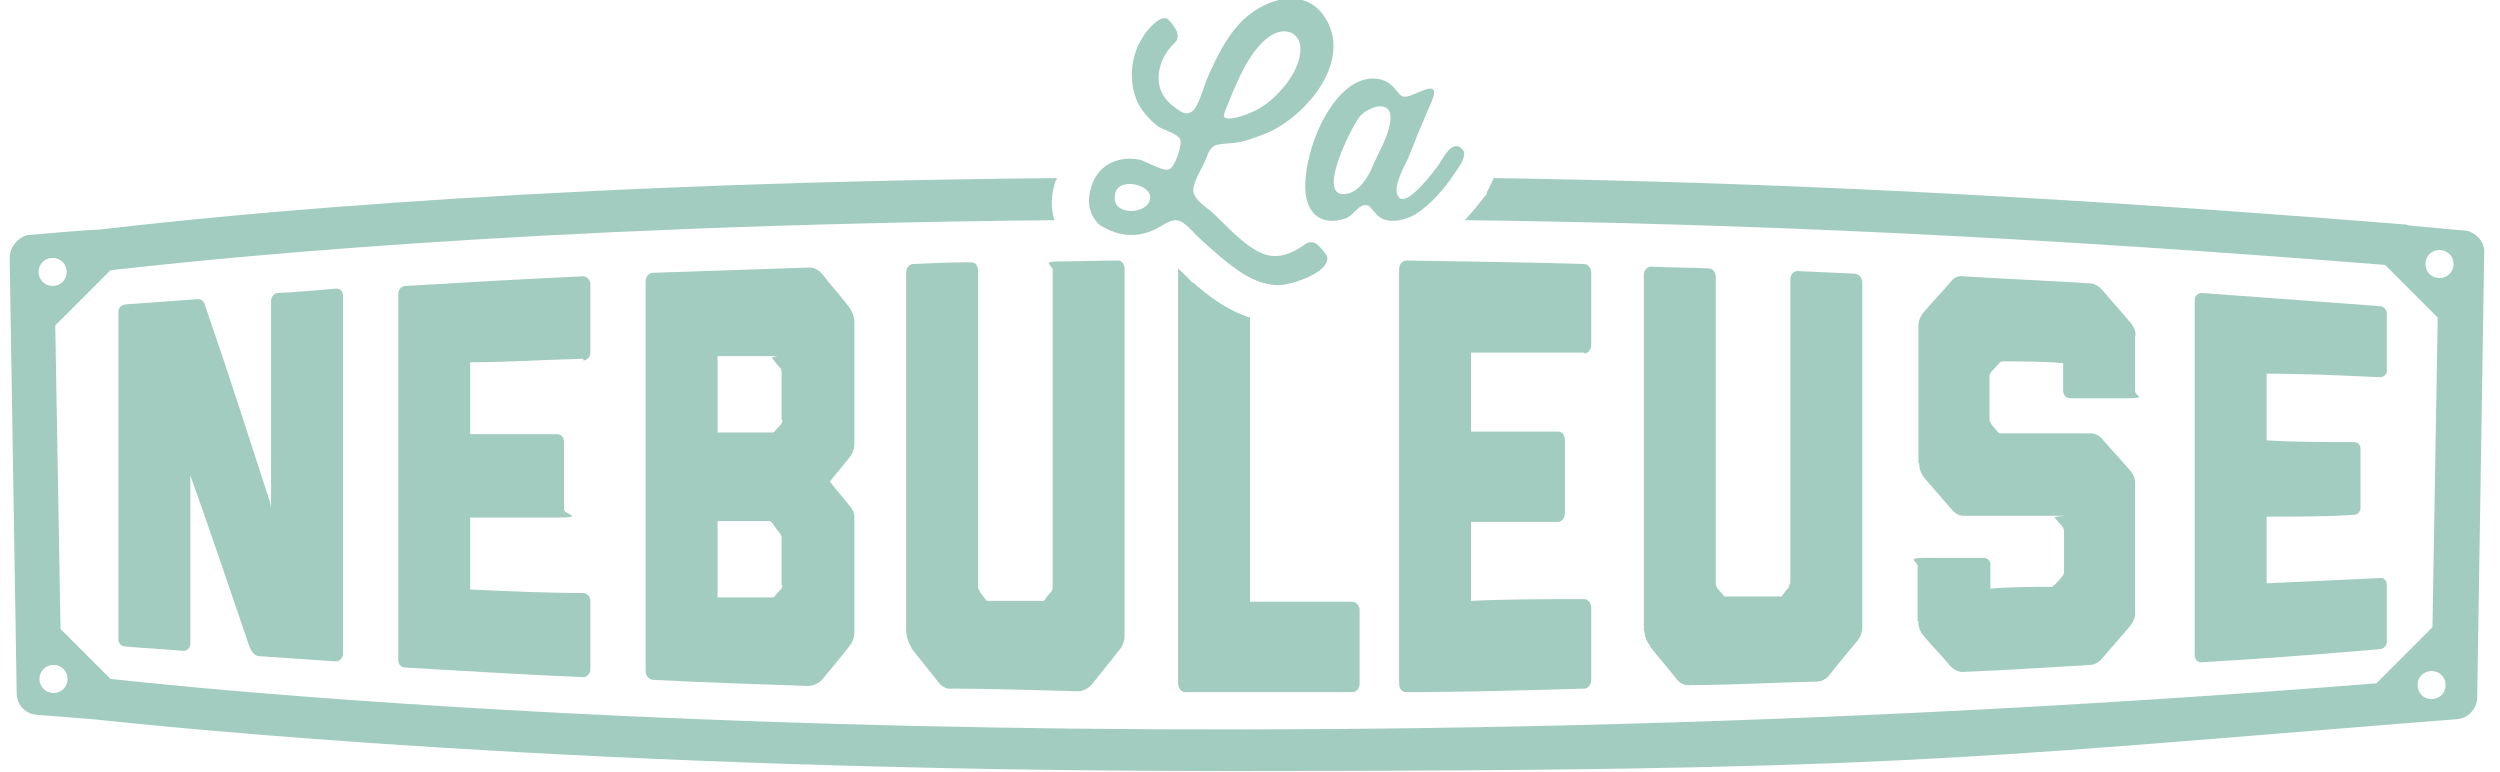
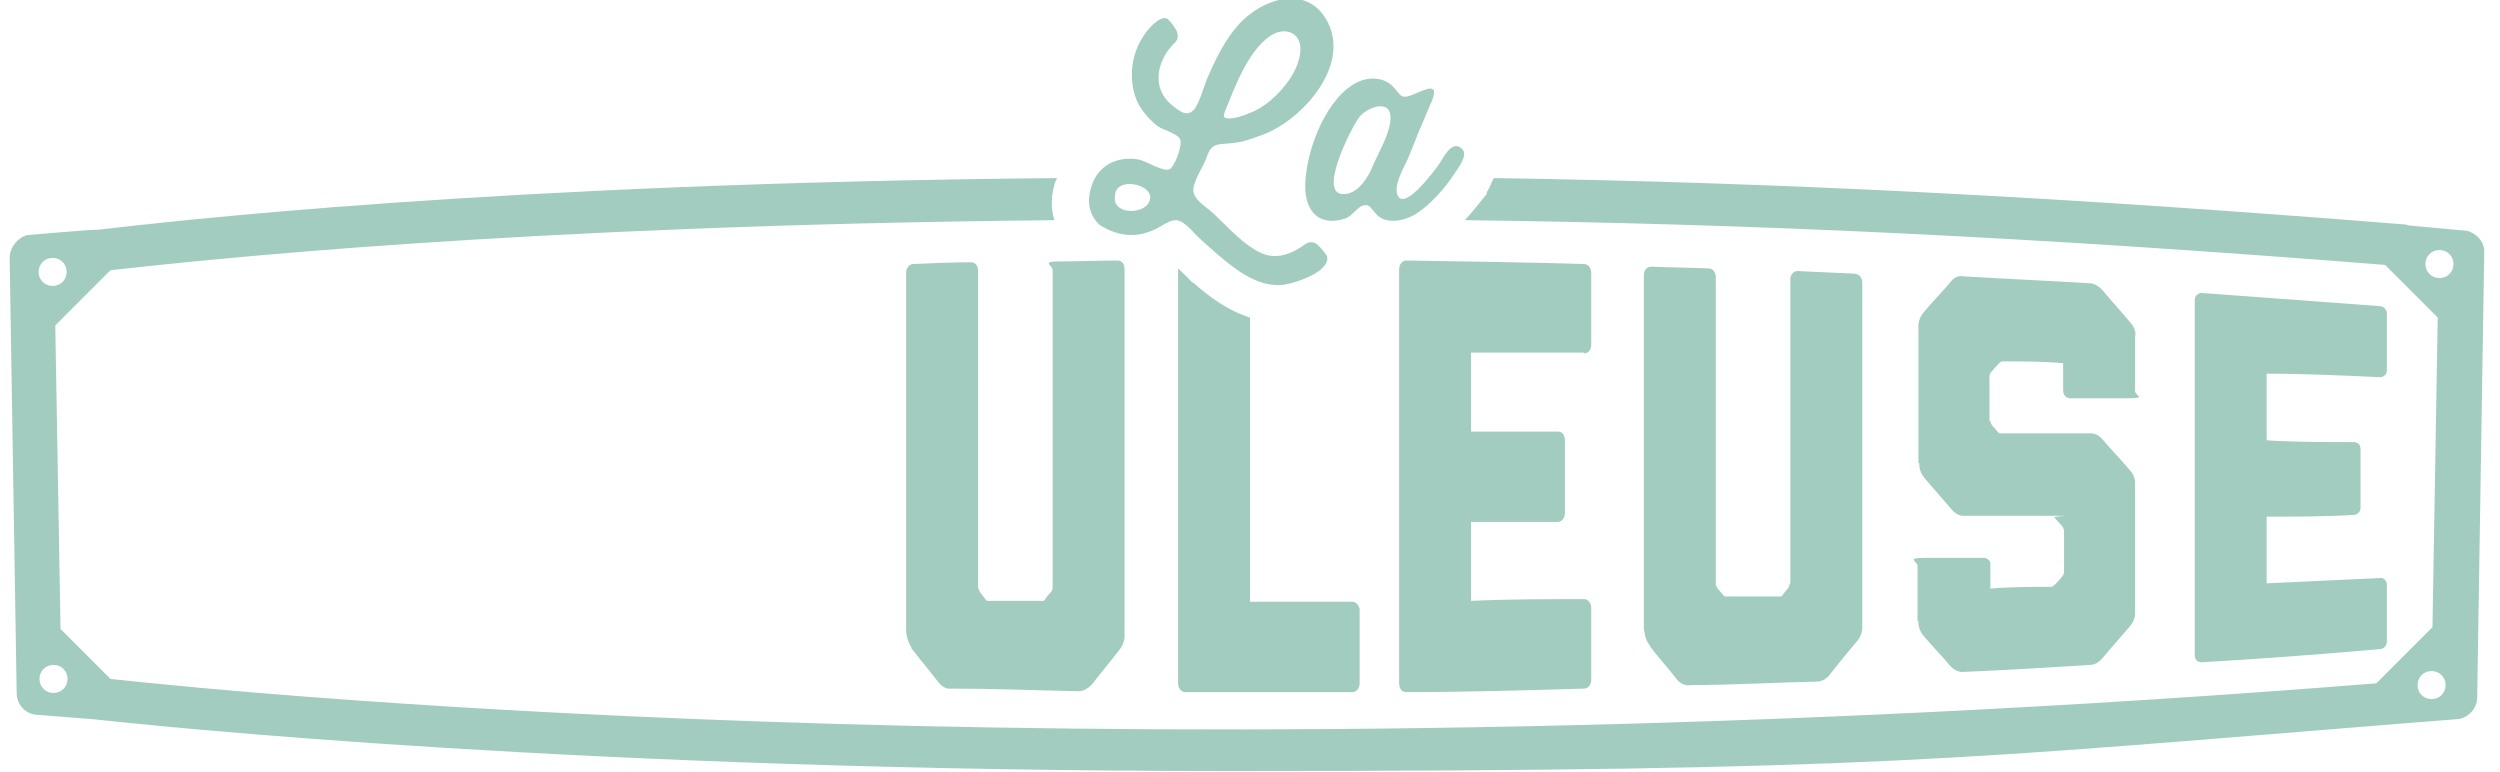
<svg xmlns="http://www.w3.org/2000/svg" id="Calque_1" version="1.1" viewBox="0 0 285 88">
  <defs>
    <style>
      .st0 {
        fill: #a2ccc0;
      }
    </style>
  </defs>
  <g id="Calque_11" data-name="Calque_1">
    <g>
-       <path class="st0" d="M31.7,33.4c-.4,0-.8.4-.8.9v23.6c0-.2-.1-.4-.1-.6-2.5-7.7-4.9-15.2-7.4-22.4h0c-.1-.5-.4-.8-.8-.8-2.8.2-5.5.4-8.3.6-.4,0-.8.4-.8.8v37.4c0,.4.3.8.8.8,2.2.2,4.4.3,6.6.5.4,0,.8-.3.8-.8v-19.2c2.3,6.4,4.5,13,6.8,19.7.2.4.6.9,1,.9,2.9.2,5.9.4,8.8.6.4,0,.8-.4.8-.8v-40.9c0-.5-.3-.8-.8-.8-2.2.2-4.4.4-6.6.5Z" />
-       <path class="st0" d="M66.5,41.1c.4,0,.8-.4.8-.9v-7.8c0-.5-.4-.9-.8-.9-6.8.3-13.5.7-20.3,1.1-.4,0-.8.4-.8.9v41.7c0,.5.3.9.8.9,6.8.4,13.5.8,20.3,1.1.4,0,.8-.4.8-.9v-7.8c0-.5-.4-.9-.8-.9-4.3,0-8.6-.2-12.9-.4v-8.2h9.9c3.3,0,.8-.4.8-.9v-7.7c0-.5-.3-.9-.8-.9h-9.9v-8.2c4.3,0,8.6-.3,12.9-.4v.2h0Z" />
-       <path class="st0" d="M96.8,35c-1-1.3-2.1-2.5-3.1-3.8-.7-.8-1.5-.7-1.5-.7-5.9.2-11.8.4-17.8.6-.4,0-.8.4-.8,1v44.4c0,.5.3.9.8,1,5.9.3,11.8.5,17.8.7,0,0,.8,0,1.5-.7,1-1.2,2.1-2.5,3.1-3.8.7-.8.6-1.8.6-1.8v-13.1h0c0-.3-.2-.8-.6-1.2-.7-.9-1.5-1.8-2.2-2.7.7-.9,1.5-1.8,2.2-2.7.7-.8.6-1.8.6-1.8v-13.7s0-.9-.6-1.7ZM89.2,66.7s0,.3-.2.5c-.3.3-.5.6-.8.9h-6.4v-8.7h5.9s.2,0,.3.2c.3.4.6.8.9,1.2.2.2.2.5.2.5v5.4h0ZM89.2,47.9s0,.3-.2.5c-.3.3-.5.6-.8.9h-6.4v-8.7h5.9c2,0,.2,0,.3.2.3.4.6.8.9,1.1.2.2.2.5.2.5v5.5h0Z" />
      <path class="st0" d="M103.9,73.9c1,1.3,2.1,2.6,3.1,3.9.7.9,1.5.7,1.5.7,4.8,0,9.6.2,14.5.3,0,0,.8,0,1.5-.8,1-1.3,2.1-2.6,3.1-3.9.7-.8.6-1.8.6-1.8V30.7c0-.6-.3-1-.8-1-2.2,0-4.4.1-6.6.1s-.8.4-.8,1v36.2s0,.3-.2.5c-.3.3-.5.6-.8,1h-6.5c-.3-.3-.5-.7-.8-1,0-.2-.2-.4-.2-.5V30.9c0-.6-.3-1-.8-1-2.2,0-4.4.1-6.6.2-.4,0-.8.4-.8,1v40.8h0s0,1,.6,1.9h0Z" />
      <path class="st0" d="M180.6,40.3c.4,0,.8-.4.8-1v-8.2c0-.6-.4-1-.8-1-6.8-.2-13.5-.3-20.3-.4-.4,0-.8.4-.8,1v47.2c0,.6.3,1,.8,1,6.8,0,13.5-.2,20.3-.4.4,0,.8-.4.8-1v-8.2c0-.6-.4-1-.8-1-4.3,0-8.6,0-12.9.2v-9h9.9c.4,0,.8-.4.8-1v-8.3c0-.6-.3-1-.8-1h-9.9v-9h12.9Z" />
      <path class="st0" d="M188.1,73.7c1,1.3,2.1,2.5,3.1,3.8.7.8,1.5.6,1.5.6,4.8,0,9.6-.3,14.5-.4,0,0,.8,0,1.4-.8,1-1.3,2.1-2.6,3.1-3.8.7-.8.6-1.7.6-1.7v-39.2c0-.5-.3-.9-.8-1-2.2-.1-4.4-.2-6.6-.3-.4,0-.8.4-.8.9v34.7c-.1,0-.1.3-.2.5-.3.3-.5.6-.8,1h-6.5c-.3-.3-.5-.6-.8-.9-.1-.2-.2-.4-.2-.5V31.6c0-.5-.3-1-.8-1-2.2-.1-4.4-.1-6.6-.2-.4,0-.8.4-.8.9v40.5h.1-.1c.1,0,0,1,.7,1.8h0Z" />
      <path class="st0" d="M226,63.6h-6.6c-2.2,0-.8.4-.8.9v6.3h.1s-.1.9.6,1.7c1,1.2,2.1,2.3,3.1,3.5.7.7,1.4.6,1.4.6,4.8-.2,9.6-.5,14.5-.8,0,0,.8,0,1.4-.8,1-1.2,2.1-2.4,3.1-3.6.7-.8.6-1.6.6-1.6v-14.6s.1-.9-.6-1.6c-1-1.2-2.1-2.3-3.1-3.5-.7-.8-1.4-.7-1.4-.7h-10.4c-.3-.3-.5-.6-.8-.9-.2-.3-.2-.5-.2-.5h-.1v-5.1s0-.3.2-.5c.3-.3.6-.7.9-1,.2-.2.3-.2.4-.2,2.3,0,4.6,0,6.9.2v3.1c0,.5.3.9.8.9h6.6c2.2,0,.8-.3.8-.8v-6.3h-.1.1c.1,0,.1-.9-.6-1.6-1-1.2-2.1-2.4-3.1-3.6-.7-.8-1.4-.8-1.4-.8-4.8-.3-9.6-.5-14.5-.8,0,0-.8-.2-1.4.6-1,1.2-2.1,2.3-3.1,3.5-.7.8-.6,1.7-.6,1.7h0v15.5h.1s-.1.9.6,1.7c1,1.2,2.1,2.4,3.1,3.6.7.8,1.4.7,1.4.7h10c3.3,0,.2,0,.3.2.3.3.6.7.9,1,.2.3.2.5.2.5v4.7s0,.3-.2.5c-.3.4-.6.7-.9,1-.1,0-.2.2-.3.2-2.3,0-4.7,0-7,.2v-2.9c0-.3-.5-.7-.9-.6Z" />
      <path class="st0" d="M271.3,43c.4,0,.8-.3.8-.7v-6.6c0-.4-.4-.8-.8-.8-6.8-.5-13.5-1-20.3-1.5-.4,0-.8.3-.8.8v40.5c0,.5.3.8.8.8,6.8-.4,13.5-.9,20.3-1.5.4,0,.8-.4.8-.8v-6.6c0-.4-.4-.8-.8-.7-4.3.2-8.6.4-12.9.6v-7.6c3.3,0,6.6,0,9.9-.2.5,0,.8-.4.8-.8v-6.7c0-.5-.3-.8-.8-.8-3.3,0-6.6,0-9.9-.2v-7.6c4.3,0,8.6.2,12.9.4Z" />
      <path class="st0" d="M154.2,68.6h-11.7v-32.4c-2.6-.8-4.8-2.5-6.5-4h-.1c-.5-.6-1.1-1.1-1.6-1.6h0v47.3c0,.6.4,1,.8,1h19.1c.4,0,.8-.4.8-1v-8.4c0-.4-.4-.9-.8-.9Z" />
      <path class="st0" d="M125.3,25.6c2.3,1.5,4.7,1.6,7,.2,1.7-1,2.1-1,3.6.5.9,1,1.9,1.8,2.9,2.7,2,1.7,4.4,3.6,7.1,3.5,1.2,0,5.7-1.4,5.4-3.2-.1-.4-1.1-1.5-1.4-1.6-.8-.3-1.1.2-1.8.6-1.3.8-2.7,1.2-4.2.6-2.1-.9-3.9-3-5.6-4.6-1-.9-2.6-1.7-2.2-3.1.3-1.2,1.1-2.2,1.5-3.4.6-1.6,1.3-1.3,3-1.5,1.2-.1,2.4-.6,3.5-1,4.2-1.6,9.8-7.6,7.3-12.7-2.3-4.6-7.6-2.7-10.2.2-1.6,1.8-2.7,4.1-3.6,6.2-.4,1-.8,2.5-1.4,3.4-.9,1.1-1.8.2-2.7-.5-2.2-1.9-1.6-4.8.1-6.7.5-.5.8-.7.6-1.5-.1-.4-.9-1.5-1.2-1.6-.9-.3-2.3,1.4-2.7,2.1-1.4,2.1-1.7,5.1-.6,7.5.5,1,1.4,2,2.3,2.7.6.4,2.1.8,2.5,1.4.4.6-.6,3.3-1.2,3.5-.7.3-2.6-.9-3.4-1.1-2.7-.5-5,.8-5.6,3.5-.4,1.6,0,2.9,1,3.9h0ZM139.6,12.8c1.2-2.9,2.6-6.9,5.2-8.7,1.8-1.2,3.8-.3,3.4,2.1-.3,2-1.8,3.9-3.3,5.2-.7.6-1.6,1.2-2.5,1.5-.5.3-3.4,1.2-2.8,0h0ZM127.1,22.4c0-2.4,4.4-1.4,4,.3-.3,1.8-4.3,1.9-4-.3ZM161.4,24.4c1.6-1,3.3-2.9,4.4-4.6.4-.6,1.6-2.1.9-2.8-1.2-1.2-2.2,1.1-2.7,1.8-.6.8-3.7,5-4.6,3.6-.7-1.1.7-3.4,1.1-4.3.4-1,.9-2.2,1.2-3,.5-1.1,1-2.4,1.5-3.5.9-2.2-.5-1.5-1.9-.9-1.9.8-1.5,0-2.8-1.1-1-.8-2.5-.8-3.6-.3-3.6,1.6-6,7.7-6.1,11.7-.1,3.1,1.6,4.9,4.6,3.9.8-.3,1.4-1.4,2.1-1.5.7-.1.7.3,1.3.9,1,1.3,3.1,1,4.6.1ZM158.5,13.8c-.2,1.7-1.3,3.5-2,5.1-.5,1.3-1.6,3-3,3.2-3.6.6.5-7.5,1.5-8.8.9-1.1,3.8-2.2,3.5.5Z" />
    </g>
    <path class="st0" d="M281.1,26.3h0l-6.5-.6c-.1,0-.2-.1-.3-.1-39.9-3.2-71.5-4.8-104-5.3-.3.5-.4,1-.8,1.6v.2c-.8,1-1.6,2-2.5,3,32.7.4,64.6,1.9,104.9,5.1l6,6-.6,35.3-6.4,6.4c-140.3,11.2-241.9,1.3-258.3-.5l-5.7-5.7-.6-34.6,6.3-6.3c10.1-1.1,45.9-5.1,107.6-5.7-.4-1.3-.4-2.6,0-4,0-.3.2-.5.3-.8-64.7.6-101.5,5-109.4,5.9h0c0-.1-8,.6-8,.6h0c-1.1.3-2,1.4-2,2.6l.8,49.6c0,1.4,1.1,2.5,2.5,2.5h0l6.3.5h0c7.5.8,55.7,5.9,129.7,5.9s83.3-1.4,133.2-5.4h0l6.3-.5h0c1.4,0,2.5-1.2,2.5-2.5l.8-50.7c.1-1.1-.8-2.2-2-2.5,0,0-.1,0-.1,0ZM6,29.4c.9,0,1.6.7,1.6,1.6s-.7,1.6-1.6,1.6-1.6-.7-1.6-1.6.7-1.6,1.6-1.6ZM6.1,79c-.9,0-1.6-.7-1.6-1.6s.7-1.6,1.6-1.6,1.6.7,1.6,1.6-.7,1.6-1.6,1.6ZM277.2,79.7c-.9,0-1.6-.7-1.6-1.6s.7-1.6,1.6-1.6,1.6.7,1.6,1.6-.7,1.6-1.6,1.6ZM278.1,31.7c-.9,0-1.6-.7-1.6-1.6s.7-1.6,1.6-1.6,1.6.7,1.6,1.6-.7,1.6-1.6,1.6Z" />
  </g>
</svg>